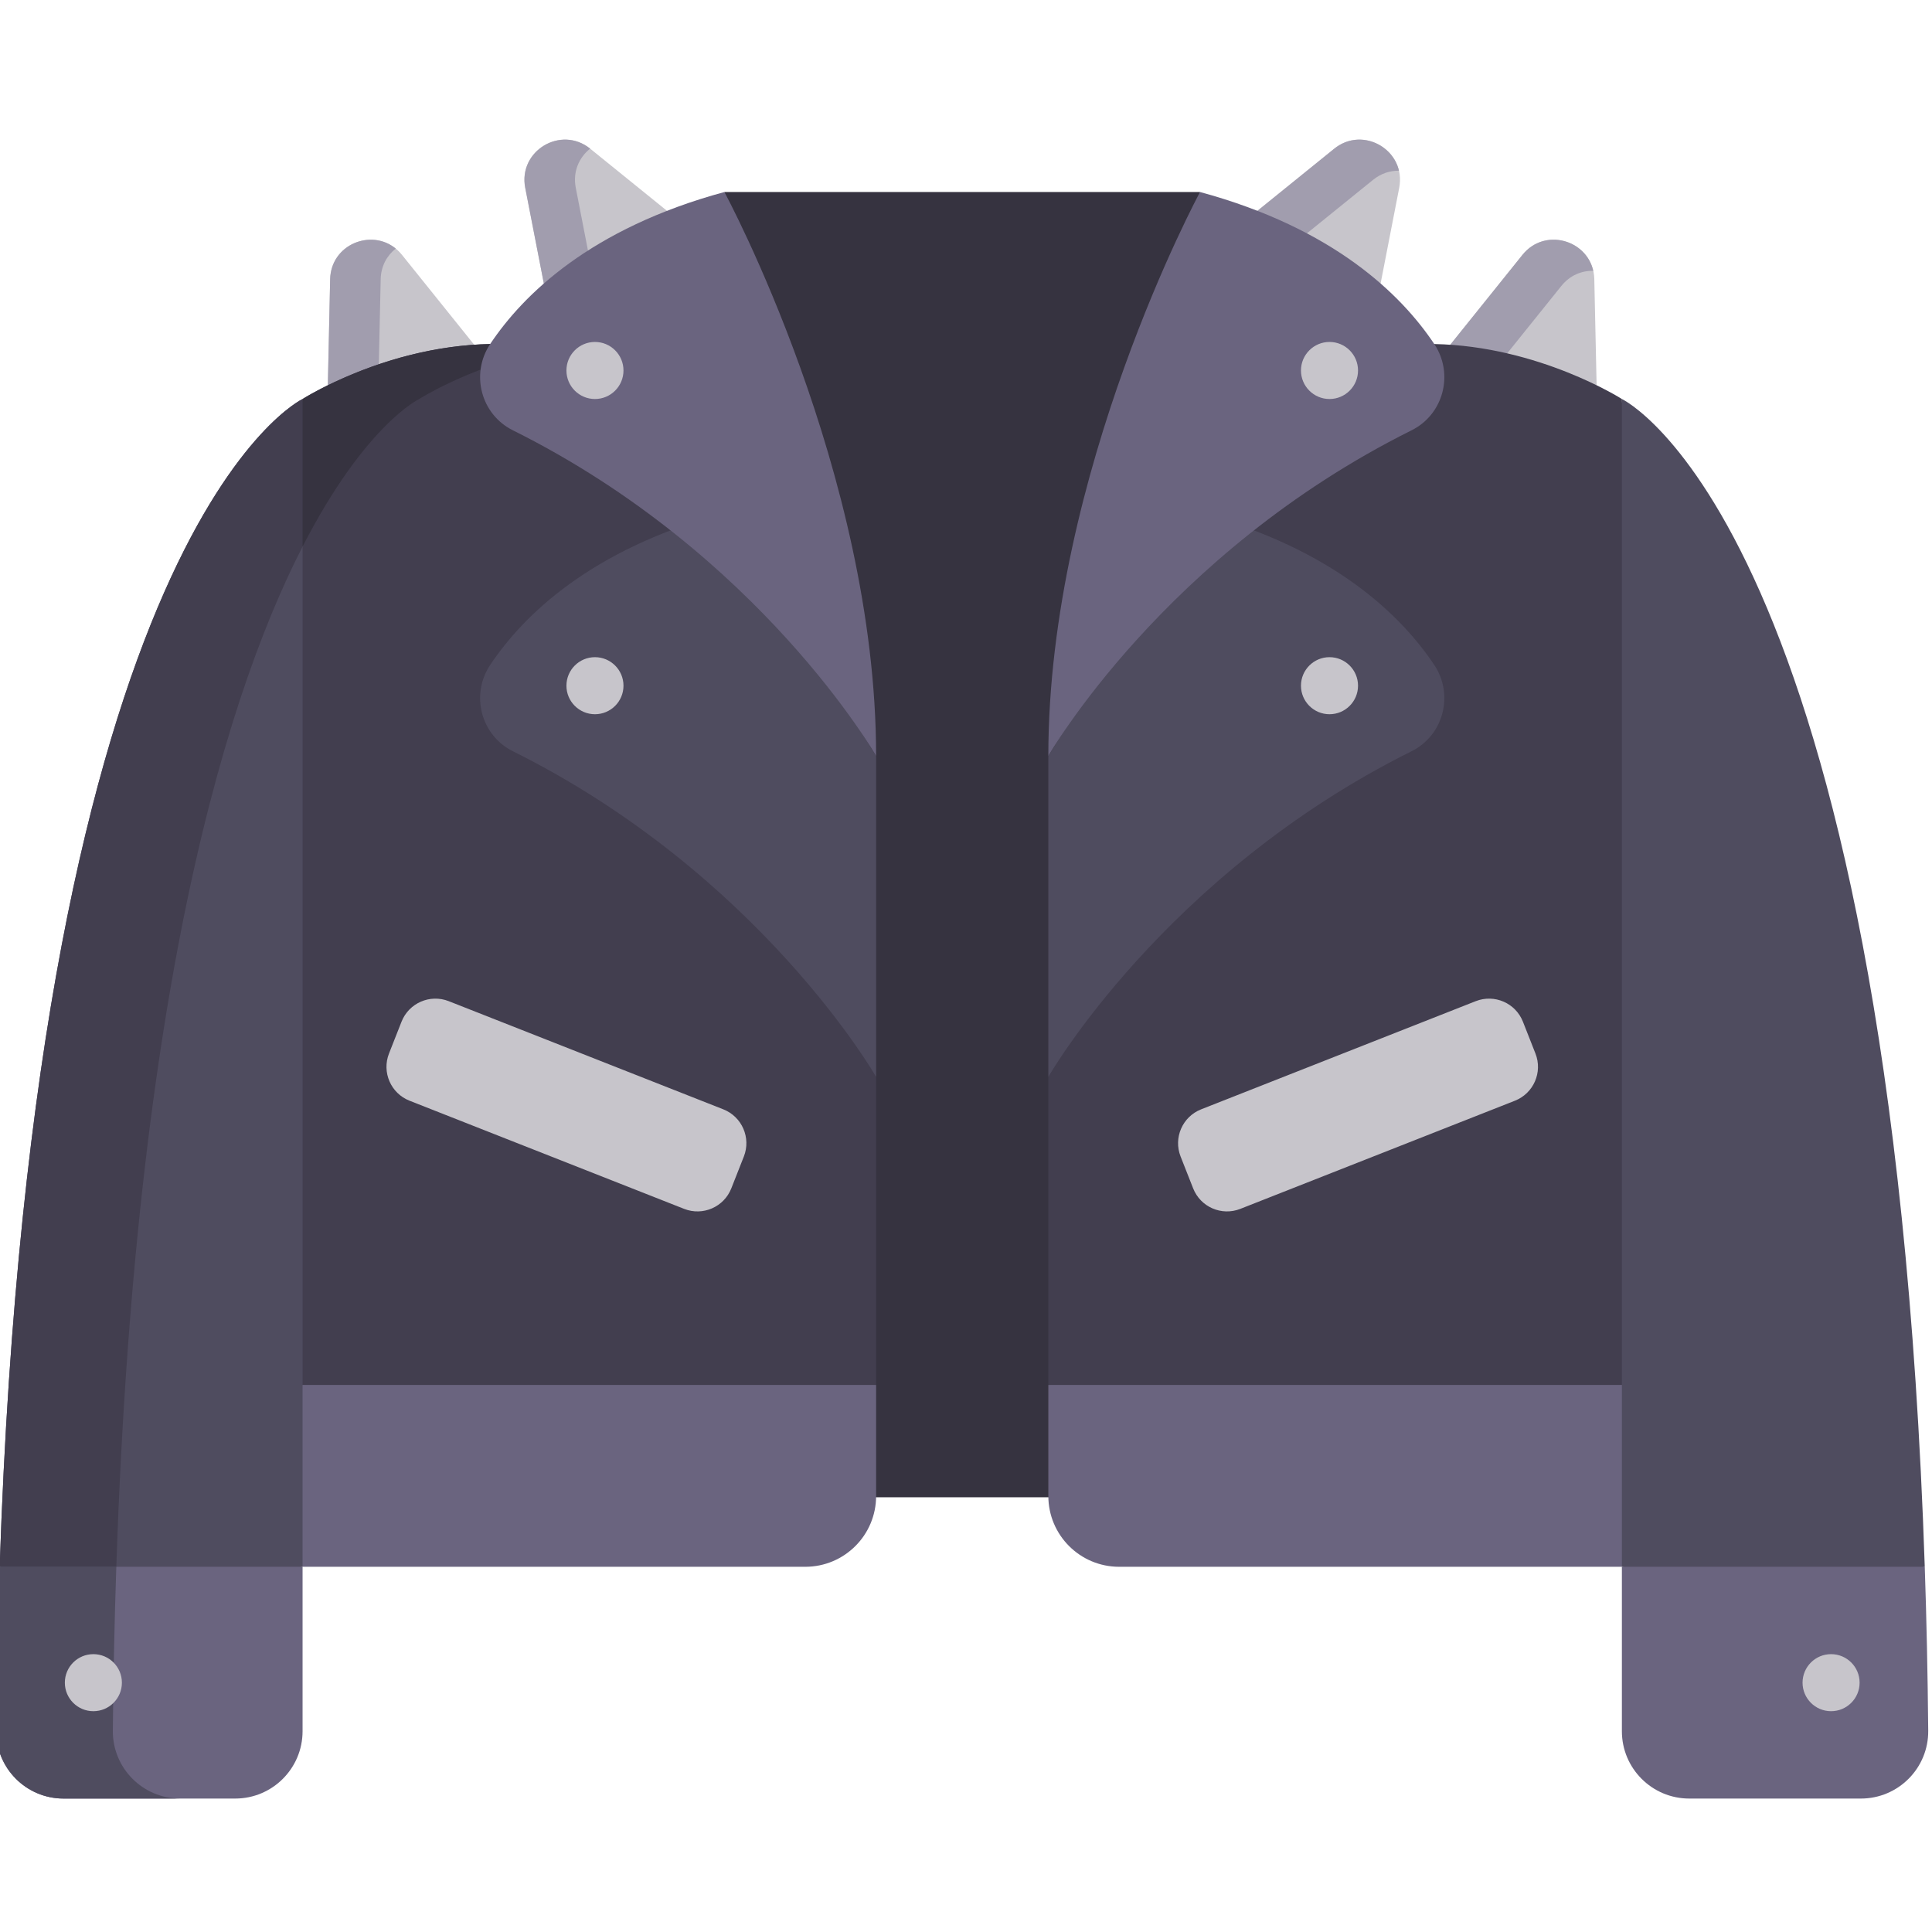
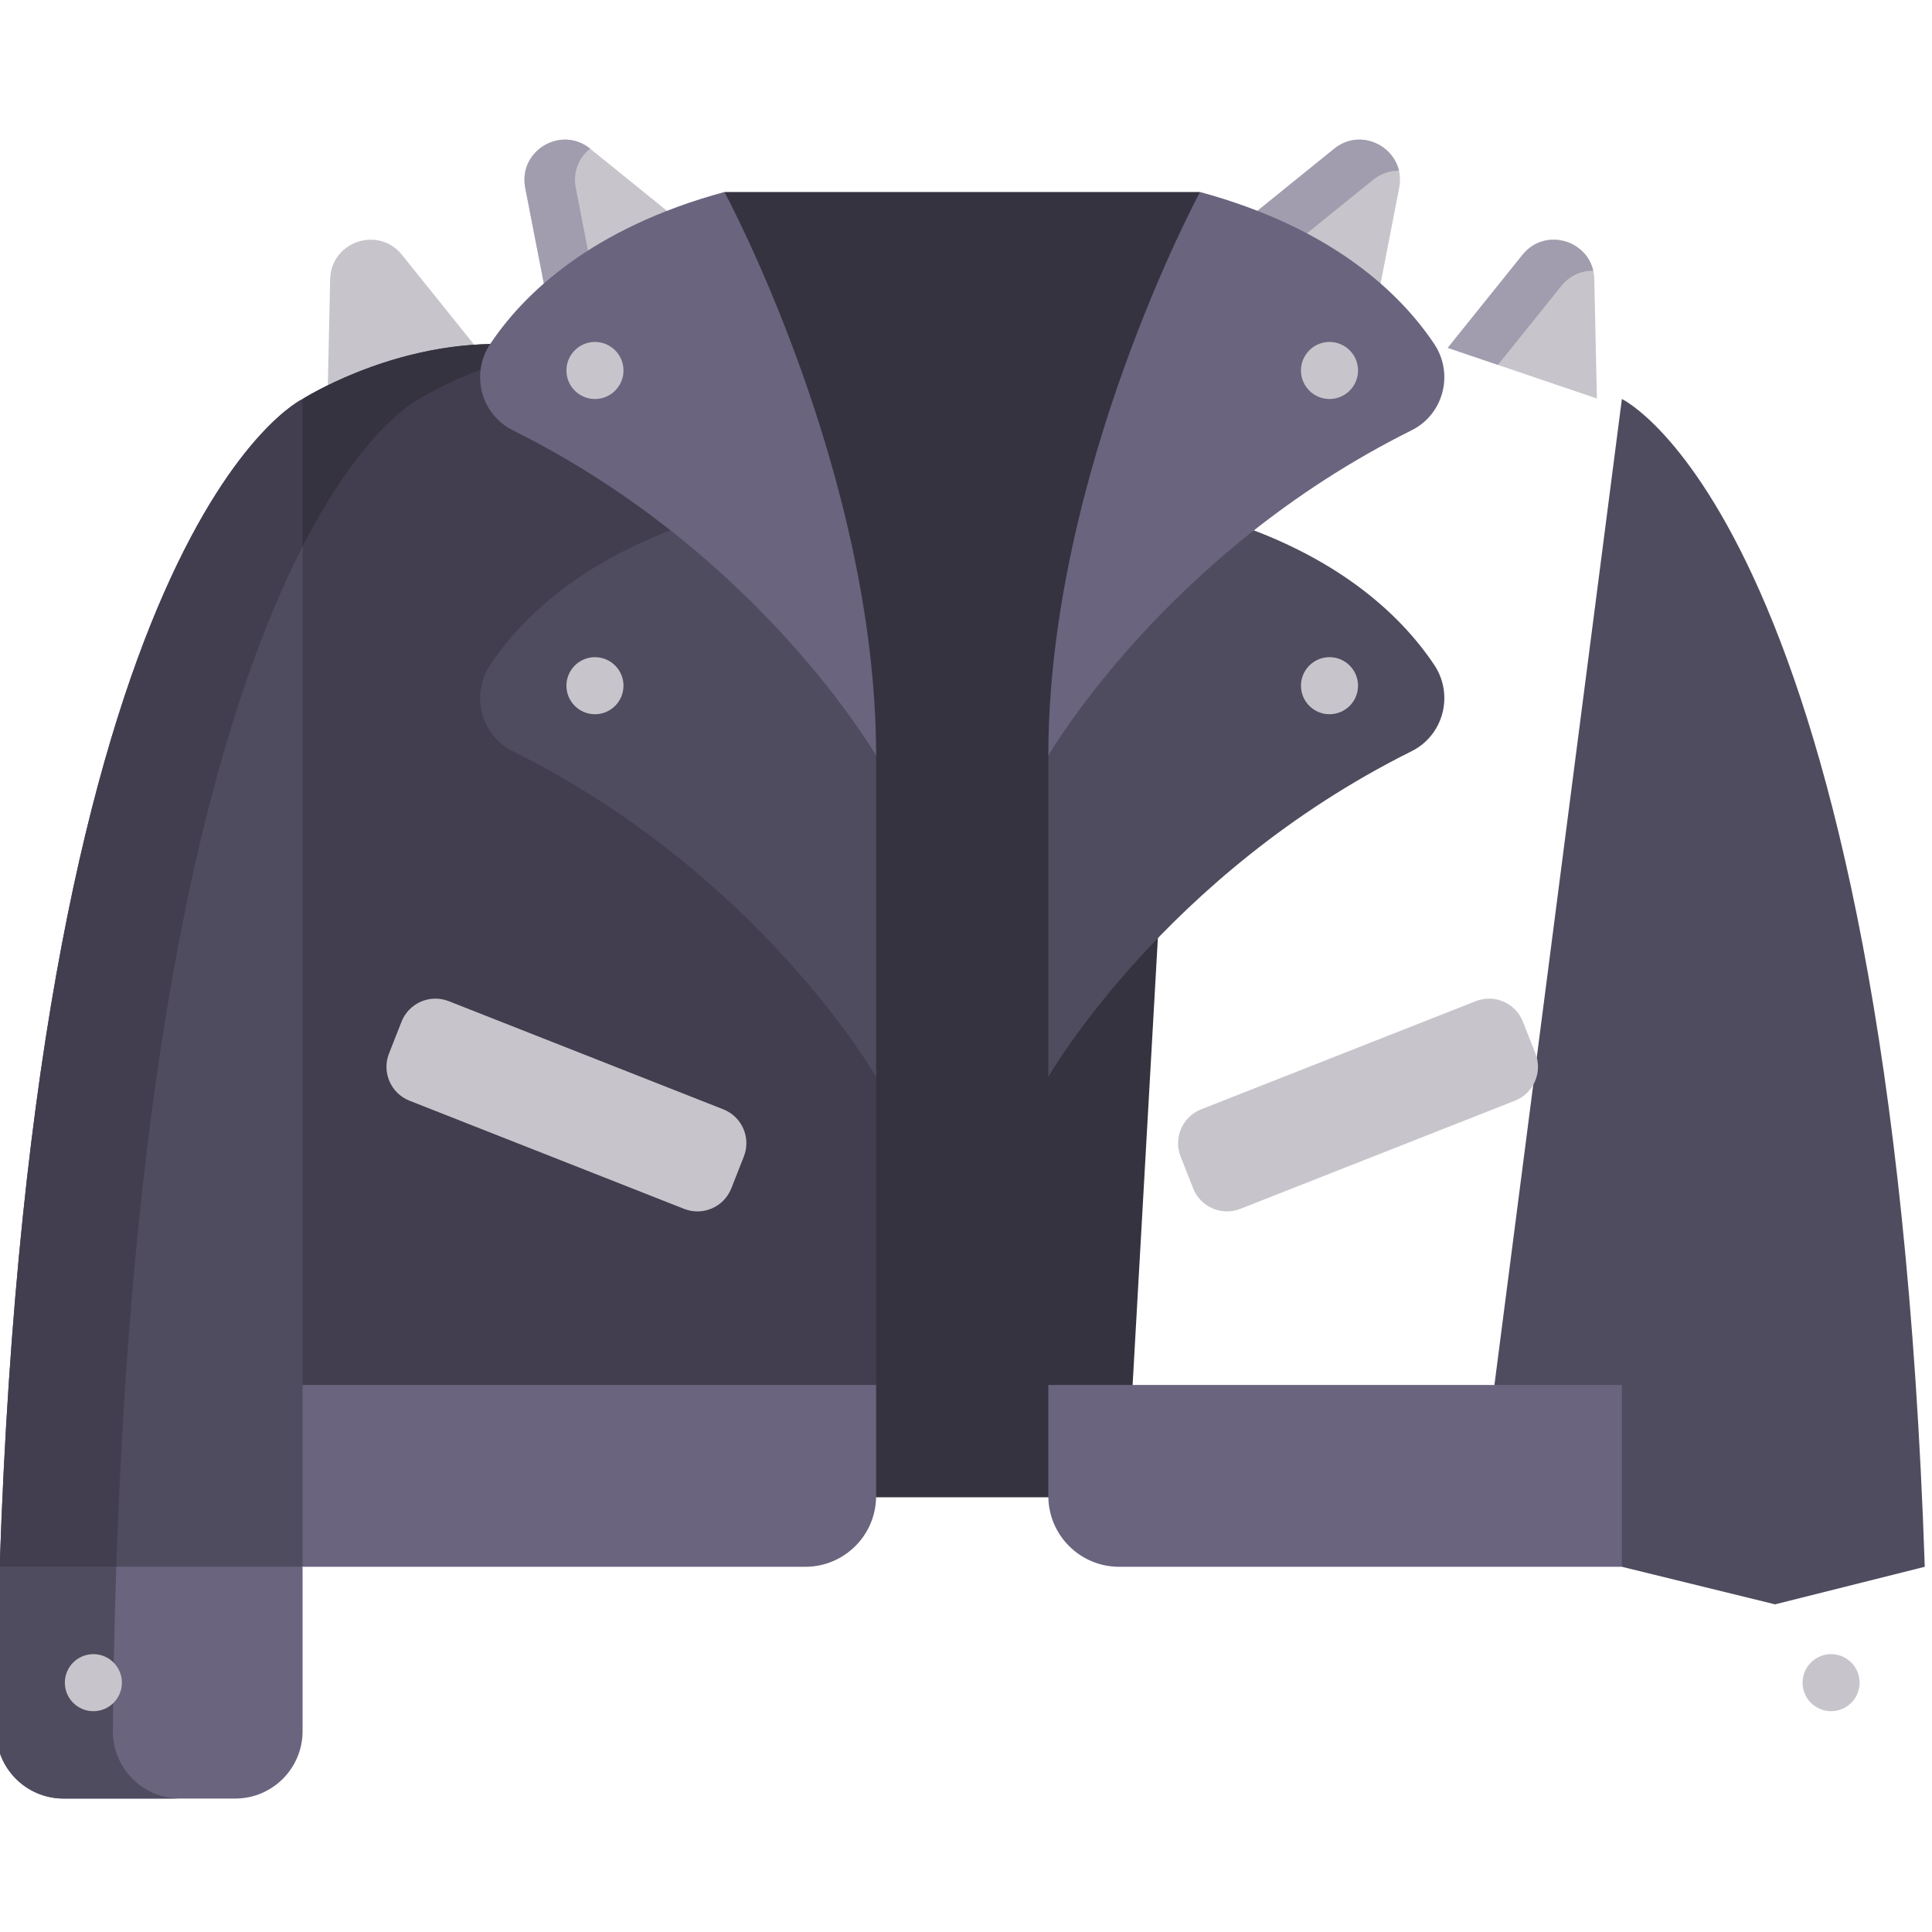
<svg xmlns="http://www.w3.org/2000/svg" height="511pt" viewBox="1 -36 512 511" width="511pt">
  <path d="m423.508 37.508c-.219-9.984-12.781-14.254-19.039-6.469l-19.797 24.645 39.523 13.426zm0 0" fill="#c7c5cb" />
  <path d="m414.773 39.281c2.281-2.84 5.402-4.07 8.457-4.012-1.879-8.34-12.996-11.406-18.758-4.23l-19.801 24.645 13.297 4.516zm0 0" fill="#a19dae" />
  <path d="m371.805 13.281c1.91-9.805-9.465-16.645-17.23-10.363l-24.578 19.879 35.773 21.512zm0 0" fill="#c7c5cb" />
  <path d="m364.879 11.16c2.133-1.727 4.535-2.457 6.863-2.414-1.664-7.156-10.672-11.082-17.168-5.828l-24.578 19.879 11.754 7.07zm0 0" fill="#a19dae" />
-   <path d="m88.492 37.508c.215-9.984 12.781-14.254 19.035-6.469l19.801 24.645-39.523 13.426zm0 0" fill="#c7c5cb" />
-   <path d="m101.883 37.508c.078-3.508 1.68-6.305 3.996-8.129-6.574-5.383-17.188-1.043-17.387 8.129l-.688 31.602 13.492-4.582zm0 0" fill="#a19dae" />
+   <path d="m88.492 37.508c.215-9.984 12.781-14.254 19.035-6.469l19.801 24.645-39.523 13.426m0 0" fill="#c7c5cb" />
  <path d="m140.191 13.281c-1.906-9.805 9.469-16.645 17.234-10.363l24.574 19.883-35.77 21.512zm0 0" fill="#c7c5cb" />
  <path d="m153.586 13.281c-.844-4.336.914-8.09 3.805-10.391-7.766-6.234-19.102.602-17.199 10.391l6.039 31.027 11.988-7.211zm0 0" fill="#a19dae" />
  <path d="m192.977 14.387 19.555 345.902h86.938l19.555-345.902zm0 0" fill="#363340" />
  <path d="m81.184 69.242s-71.016 33.441-80.266 309.473l39.672 9.953 40.594-9.953 34.016-46.305zm0 0" fill="#4f4c5f" />
  <path d="m430.816 69.242-34.02 263.168 34.02 46.305 40.594 9.953 39.672-9.953c-9.25-276.031-80.266-309.473-80.266-309.473zm0 0" fill="#4f4c5f" />
-   <path d="m512 422.145c.094 9.914-7.93 17.992-17.844 17.992h-45.488c-9.855 0-17.852-7.992-17.852-17.848v-43.574h80.266c.473 13.855.777 28.32.918 43.43zm0 0" fill="#6a647f" />
  <path d="m0 422.145c-.094 9.914 7.93 17.992 17.84 17.992h45.492c9.855 0 17.852-7.992 17.852-17.848v-43.574h-80.266c-.473 13.855-.777 28.32-.918 43.43zm0 0" fill="#6a647f" />
  <path d="m30.906 422.145c.141-15.109.445-29.574.918-43.43h-30.906c-.473 13.855-.773 28.32-.918 43.43-.094 9.914 7.93 17.992 17.84 17.992h30.906c-9.91 0-17.934-8.078-17.84-17.992zm0 0" fill="#4f4c5f" />
-   <path d="m430.816 69.242v261.281l-75.996 20.316-76-20.316v-81.637l40.199-149.453s34.312-45.312 62.074-44.762c27.762.547 49.723 14.57 49.723 14.57zm0 0" fill="#423e4f" />
  <path d="m85.262 100.809-4.078-31.566s-71.016 33.441-80.266 309.473h30.906c5.441-162.441 32.277-240.863 53.438-277.906zm0 0" fill="#423e4f" />
  <path d="m81.184 69.242v261.281l75.996 20.316 76-20.316v-81.637l-40.199-149.453s-34.312-45.312-62.074-44.762c-27.766.547-49.723 14.57-49.723 14.57zm0 0" fill="#423e4f" />
  <path d="m112.086 69.242s12.73-8.121 31.051-12.242c-3.895-1.453-8.043-2.41-12.23-2.328-14.262.281-28.43 4.07-41.312 10.102-5.324 2.496-8.41 4.469-8.41 4.469v39.113c16.602-32.375 30.902-39.113 30.902-39.113zm0 0" fill="#363340" />
  <path d="m319.023 99.43c35.508 9.641 53.352 27.227 62.074 40.289 5.262 7.879 2.469 18.641-6.012 22.863-65.613 32.66-96.266 86.301-96.266 86.301v-85.047zm0 0" fill="#4f4c5f" />
  <path d="m192.977 99.43c-35.508 9.641-53.352 27.227-62.074 40.289-5.262 7.879-2.473 18.641 6.012 22.863 65.613 32.66 96.266 86.301 96.266 86.301v-85.047zm0 0" fill="#4f4c5f" />
  <path d="m381.098 54.672c-8.723-13.062-26.566-30.648-62.074-40.285 0 0-40.207 74.289-40.207 149.449 0 0 30.656-53.641 96.266-86.301 8.484-4.223 11.277-14.984 6.016-22.863zm0 0" fill="#6a647f" />
  <g fill="#c7c5cb">
    <path d="m360.891 61.68c0 4.176-3.387 7.562-7.559 7.562-4.176 0-7.562-3.387-7.562-7.562 0-4.172 3.387-7.559 7.562-7.559 4.172 0 7.559 3.387 7.559 7.559zm0 0" />
    <path d="m360.891 145.219c0 4.172-3.387 7.559-7.559 7.559-4.176 0-7.562-3.387-7.562-7.559 0-4.176 3.387-7.562 7.562-7.562 4.172 0 7.559 3.387 7.559 7.562zm0 0" />
    <path d="m493.816 409.426c0 4.176-3.387 7.559-7.562 7.559-4.172 0-7.559-3.383-7.559-7.559s3.387-7.559 7.559-7.559c4.176 0 7.562 3.383 7.562 7.559zm0 0" />
    <path d="m407.91 242.691-3.32-8.434c-1.953-4.953-7.551-7.387-12.508-5.438l-72.773 28.668c-4.953 1.953-7.387 7.551-5.438 12.504l3.324 8.434c1.949 4.957 7.547 7.391 12.504 5.438l72.773-28.664c4.953-1.953 7.391-7.551 5.438-12.508zm0 0" />
  </g>
  <path d="m430.816 330.523v48.191h-133.23c-10.367 0-18.766-8.398-18.766-18.766v-29.426zm0 0" fill="#6a647f" />
  <path d="m130.902 54.672c8.723-13.062 26.566-30.648 62.074-40.285 0 0 40.203 74.289 40.203 149.449 0 0-30.652-53.641-96.262-86.301-8.488-4.223-11.277-14.984-6.016-22.863zm0 0" fill="#6a647f" />
  <path d="m166.23 61.68c0 4.176-3.387 7.562-7.562 7.562-4.172 0-7.559-3.387-7.559-7.562 0-4.172 3.387-7.559 7.559-7.559 4.176 0 7.562 3.387 7.562 7.559zm0 0" fill="#c7c5cb" />
  <path d="m166.23 145.219c0 4.172-3.387 7.559-7.562 7.559-4.172 0-7.559-3.387-7.559-7.559 0-4.176 3.387-7.562 7.559-7.562 4.176 0 7.562 3.387 7.562 7.562zm0 0" fill="#c7c5cb" />
  <path d="m33.305 409.426c0 4.176-3.387 7.559-7.562 7.559-4.172 0-7.559-3.383-7.559-7.559s3.387-7.559 7.559-7.559c4.176 0 7.562 3.383 7.562 7.559zm0 0" fill="#c7c5cb" />
  <path d="m104.09 242.691 3.32-8.434c1.953-4.953 7.551-7.387 12.508-5.438l72.773 28.668c4.953 1.953 7.387 7.551 5.438 12.504l-3.324 8.434c-1.949 4.957-7.551 7.391-12.504 5.438l-72.773-28.664c-4.953-1.953-7.387-7.551-5.438-12.508zm0 0" fill="#c7c5cb" />
  <path d="m81.184 330.523v48.191h133.23c10.363 0 18.766-8.398 18.766-18.766v-29.426zm0 0" fill="#6a647f" />
</svg>